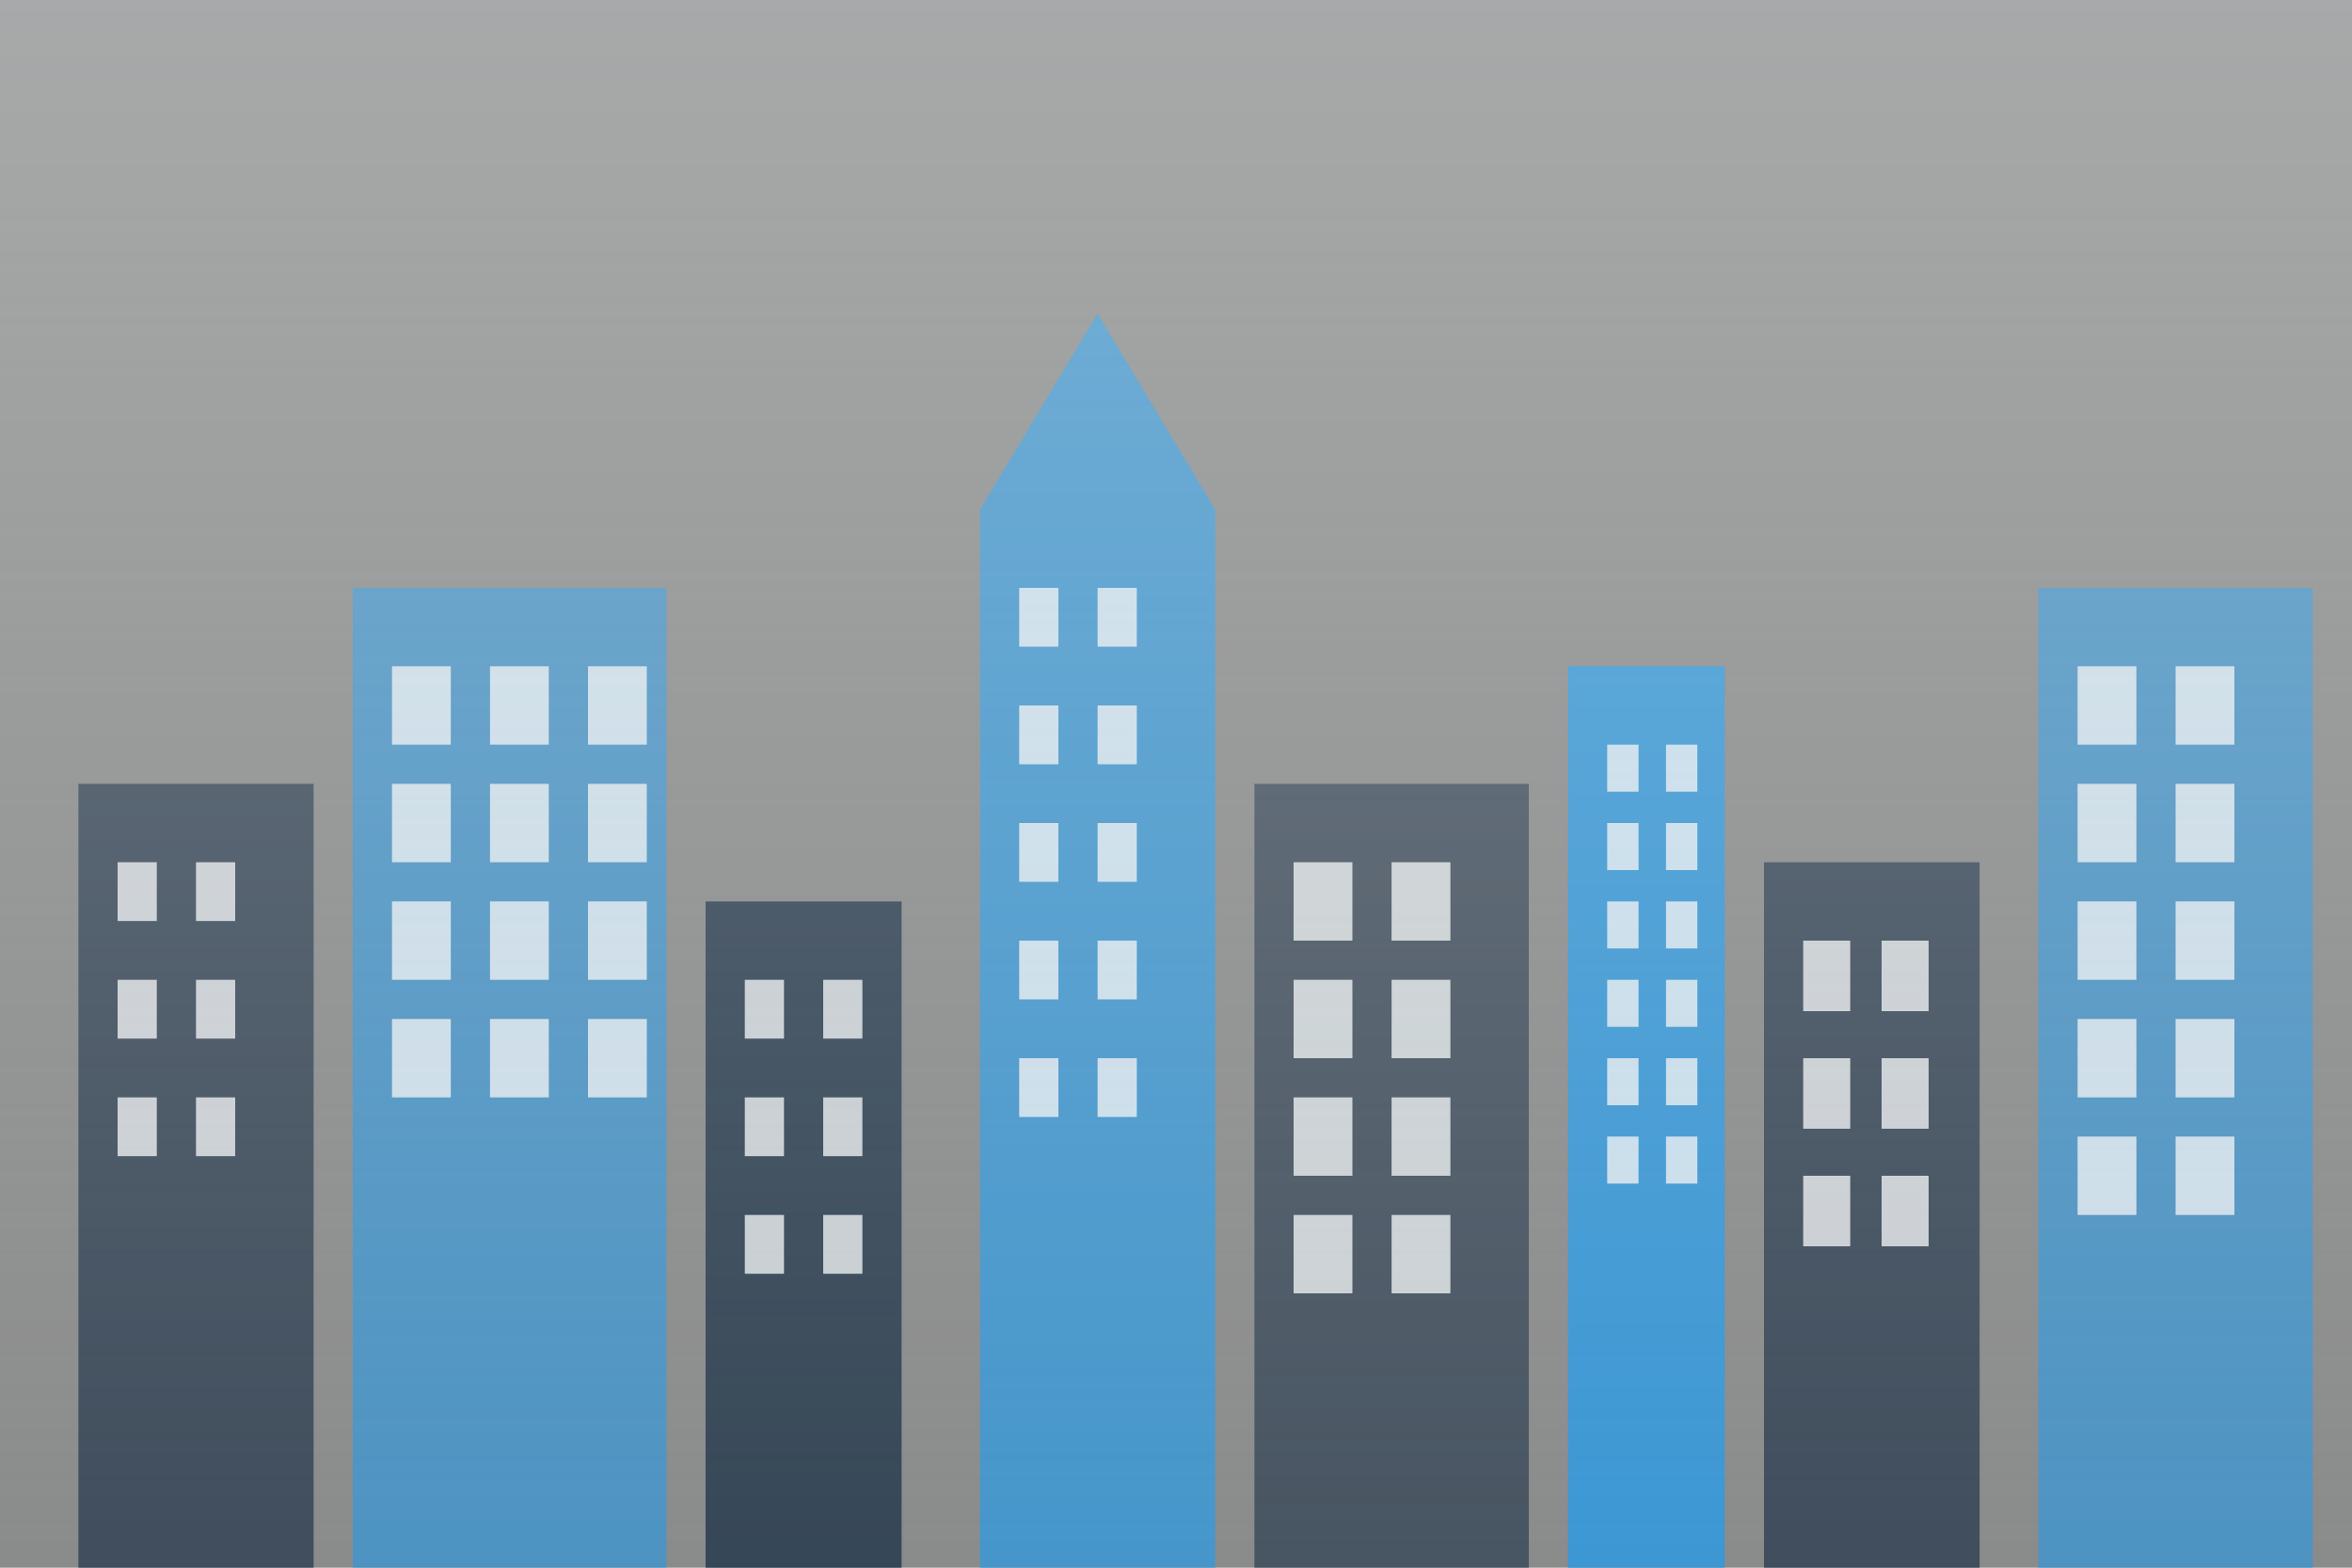
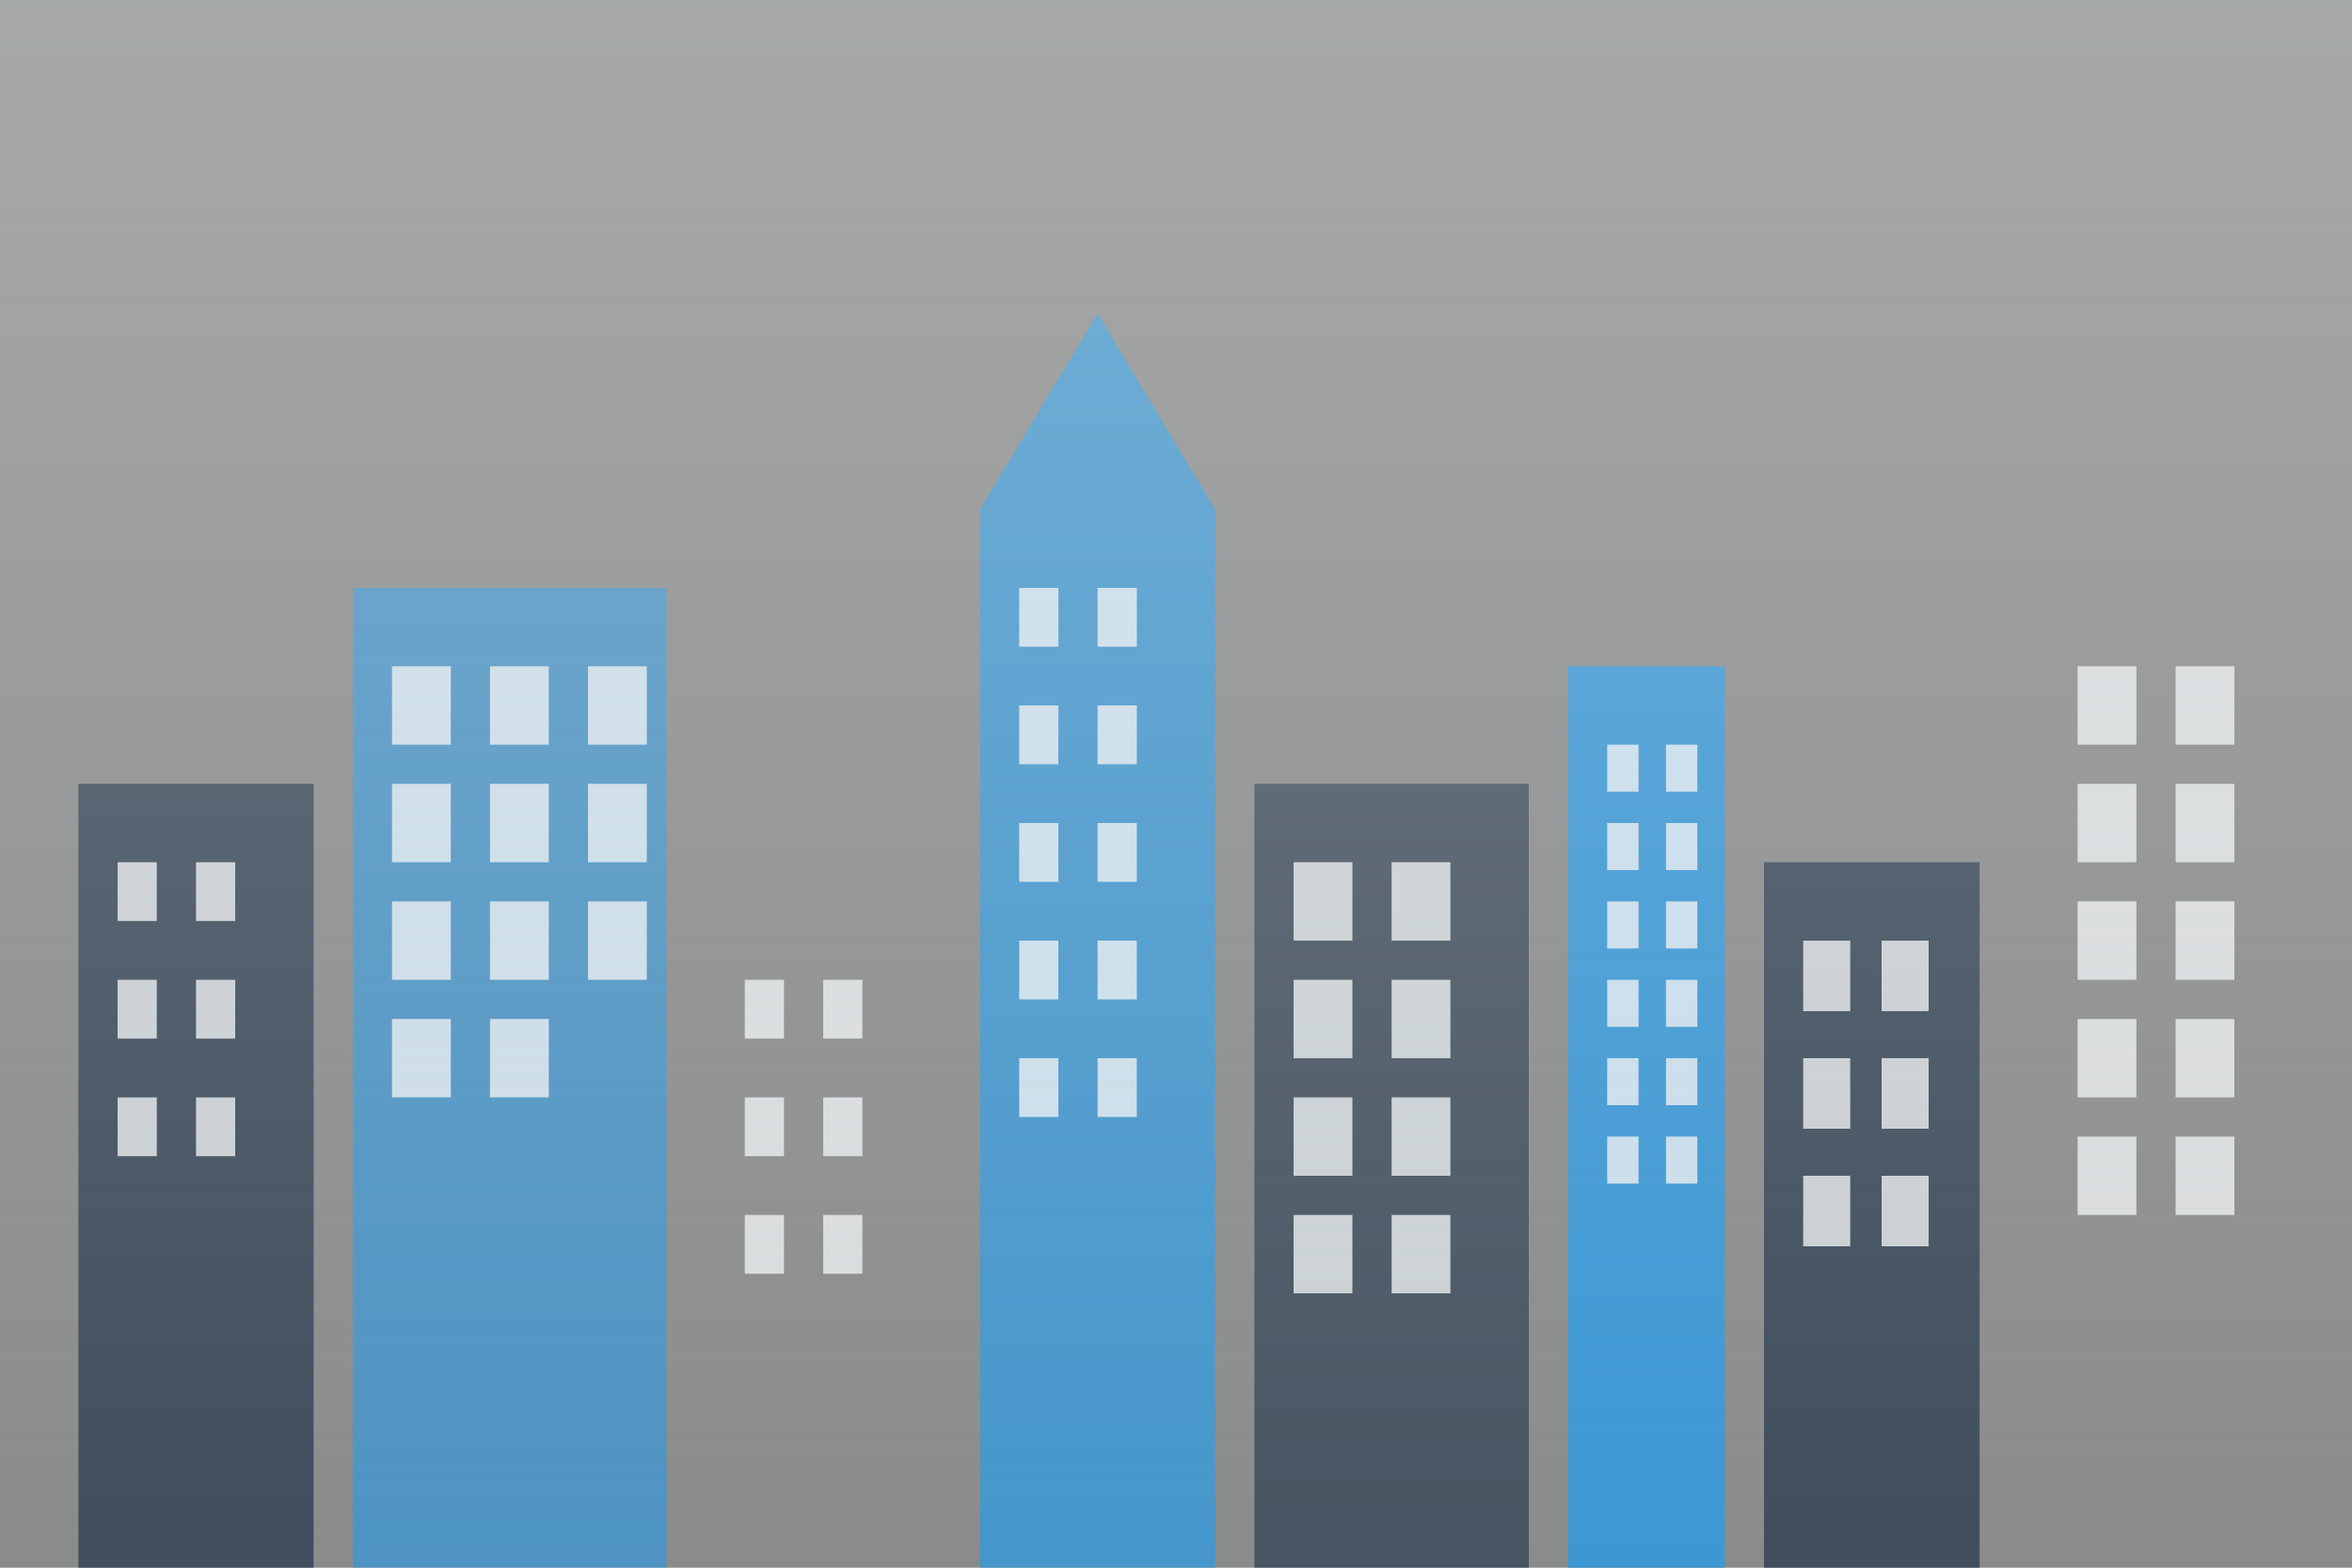
<svg xmlns="http://www.w3.org/2000/svg" width="600" height="400" viewBox="0 0 600 400">
  <rect x="0" y="0" width="600" height="400" fill="#808080" stroke="none" />
  <defs>
    <linearGradient id="skyGradient" x1="0%" y1="0%" x2="0%" y2="100%">
      <stop offset="0%" stop-color="#ecf0f1" stop-opacity="0.3" />
      <stop offset="100%" stop-color="#ecf0f1" stop-opacity="0" />
    </linearGradient>
  </defs>
  <rect width="600" height="400" fill="#ecf0f1" opacity="0.1" />
  <g transform="translate(0, 50)">
    <rect x="20" y="150" width="60" height="200" fill="#2c3e50" opacity="0.8" />
    <rect x="30" y="170" width="10" height="15" fill="#ecf0f1" opacity="0.8" />
    <rect x="50" y="170" width="10" height="15" fill="#ecf0f1" opacity="0.8" />
    <rect x="30" y="200" width="10" height="15" fill="#ecf0f1" opacity="0.8" />
    <rect x="50" y="200" width="10" height="15" fill="#ecf0f1" opacity="0.8" />
    <rect x="30" y="230" width="10" height="15" fill="#ecf0f1" opacity="0.8" />
    <rect x="50" y="230" width="10" height="15" fill="#ecf0f1" opacity="0.8" />
    <rect x="90" y="100" width="80" height="250" fill="#3498db" opacity="0.7" />
    <rect x="100" y="120" width="15" height="20" fill="#ecf0f1" opacity="0.8" />
    <rect x="125" y="120" width="15" height="20" fill="#ecf0f1" opacity="0.8" />
    <rect x="150" y="120" width="15" height="20" fill="#ecf0f1" opacity="0.8" />
    <rect x="100" y="150" width="15" height="20" fill="#ecf0f1" opacity="0.8" />
    <rect x="125" y="150" width="15" height="20" fill="#ecf0f1" opacity="0.8" />
    <rect x="150" y="150" width="15" height="20" fill="#ecf0f1" opacity="0.8" />
    <rect x="100" y="180" width="15" height="20" fill="#ecf0f1" opacity="0.8" />
    <rect x="125" y="180" width="15" height="20" fill="#ecf0f1" opacity="0.8" />
    <rect x="150" y="180" width="15" height="20" fill="#ecf0f1" opacity="0.8" />
    <rect x="100" y="210" width="15" height="20" fill="#ecf0f1" opacity="0.8" />
    <rect x="125" y="210" width="15" height="20" fill="#ecf0f1" opacity="0.8" />
-     <rect x="150" y="210" width="15" height="20" fill="#ecf0f1" opacity="0.8" />
-     <rect x="180" y="180" width="50" height="170" fill="#2c3e50" opacity="0.9" />
    <rect x="190" y="200" width="10" height="15" fill="#ecf0f1" opacity="0.8" />
    <rect x="210" y="200" width="10" height="15" fill="#ecf0f1" opacity="0.8" />
    <rect x="190" y="230" width="10" height="15" fill="#ecf0f1" opacity="0.8" />
    <rect x="210" y="230" width="10" height="15" fill="#ecf0f1" opacity="0.8" />
    <rect x="190" y="260" width="10" height="15" fill="#ecf0f1" opacity="0.8" />
    <rect x="210" y="260" width="10" height="15" fill="#ecf0f1" opacity="0.8" />
    <polygon points="250,80 310,80 280,30" fill="#3498db" opacity="0.8" />
    <rect x="250" y="80" width="60" height="270" fill="#3498db" opacity="0.8" />
    <rect x="260" y="100" width="10" height="15" fill="#ecf0f1" opacity="0.8" />
    <rect x="280" y="100" width="10" height="15" fill="#ecf0f1" opacity="0.8" />
    <rect x="260" y="130" width="10" height="15" fill="#ecf0f1" opacity="0.8" />
    <rect x="280" y="130" width="10" height="15" fill="#ecf0f1" opacity="0.8" />
    <rect x="260" y="160" width="10" height="15" fill="#ecf0f1" opacity="0.8" />
    <rect x="280" y="160" width="10" height="15" fill="#ecf0f1" opacity="0.8" />
    <rect x="260" y="190" width="10" height="15" fill="#ecf0f1" opacity="0.8" />
    <rect x="280" y="190" width="10" height="15" fill="#ecf0f1" opacity="0.8" />
    <rect x="260" y="220" width="10" height="15" fill="#ecf0f1" opacity="0.8" />
    <rect x="280" y="220" width="10" height="15" fill="#ecf0f1" opacity="0.8" />
    <rect x="320" y="150" width="70" height="200" fill="#2c3e50" opacity="0.7" />
    <rect x="330" y="170" width="15" height="20" fill="#ecf0f1" opacity="0.8" />
    <rect x="355" y="170" width="15" height="20" fill="#ecf0f1" opacity="0.8" />
    <rect x="330" y="200" width="15" height="20" fill="#ecf0f1" opacity="0.8" />
    <rect x="355" y="200" width="15" height="20" fill="#ecf0f1" opacity="0.8" />
    <rect x="330" y="230" width="15" height="20" fill="#ecf0f1" opacity="0.8" />
    <rect x="355" y="230" width="15" height="20" fill="#ecf0f1" opacity="0.8" />
    <rect x="330" y="260" width="15" height="20" fill="#ecf0f1" opacity="0.8" />
    <rect x="355" y="260" width="15" height="20" fill="#ecf0f1" opacity="0.8" />
    <rect x="400" y="120" width="40" height="230" fill="#3498db" opacity="0.9" />
    <rect x="410" y="140" width="8" height="12" fill="#ecf0f1" opacity="0.8" />
    <rect x="425" y="140" width="8" height="12" fill="#ecf0f1" opacity="0.8" />
    <rect x="410" y="160" width="8" height="12" fill="#ecf0f1" opacity="0.8" />
    <rect x="425" y="160" width="8" height="12" fill="#ecf0f1" opacity="0.8" />
    <rect x="410" y="180" width="8" height="12" fill="#ecf0f1" opacity="0.8" />
    <rect x="425" y="180" width="8" height="12" fill="#ecf0f1" opacity="0.8" />
    <rect x="410" y="200" width="8" height="12" fill="#ecf0f1" opacity="0.8" />
    <rect x="425" y="200" width="8" height="12" fill="#ecf0f1" opacity="0.8" />
    <rect x="410" y="220" width="8" height="12" fill="#ecf0f1" opacity="0.8" />
    <rect x="425" y="220" width="8" height="12" fill="#ecf0f1" opacity="0.8" />
    <rect x="410" y="240" width="8" height="12" fill="#ecf0f1" opacity="0.8" />
    <rect x="425" y="240" width="8" height="12" fill="#ecf0f1" opacity="0.8" />
    <rect x="450" y="170" width="55" height="180" fill="#2c3e50" opacity="0.8" />
    <rect x="460" y="190" width="12" height="18" fill="#ecf0f1" opacity="0.8" />
    <rect x="480" y="190" width="12" height="18" fill="#ecf0f1" opacity="0.8" />
    <rect x="460" y="220" width="12" height="18" fill="#ecf0f1" opacity="0.8" />
    <rect x="480" y="220" width="12" height="18" fill="#ecf0f1" opacity="0.8" />
    <rect x="460" y="250" width="12" height="18" fill="#ecf0f1" opacity="0.8" />
    <rect x="480" y="250" width="12" height="18" fill="#ecf0f1" opacity="0.8" />
-     <rect x="520" y="100" width="70" height="250" fill="#3498db" opacity="0.7" />
    <rect x="530" y="120" width="15" height="20" fill="#ecf0f1" opacity="0.8" />
    <rect x="555" y="120" width="15" height="20" fill="#ecf0f1" opacity="0.8" />
    <rect x="530" y="150" width="15" height="20" fill="#ecf0f1" opacity="0.8" />
    <rect x="555" y="150" width="15" height="20" fill="#ecf0f1" opacity="0.8" />
    <rect x="530" y="180" width="15" height="20" fill="#ecf0f1" opacity="0.8" />
    <rect x="555" y="180" width="15" height="20" fill="#ecf0f1" opacity="0.8" />
    <rect x="530" y="210" width="15" height="20" fill="#ecf0f1" opacity="0.8" />
    <rect x="555" y="210" width="15" height="20" fill="#ecf0f1" opacity="0.8" />
    <rect x="530" y="240" width="15" height="20" fill="#ecf0f1" opacity="0.8" />
    <rect x="555" y="240" width="15" height="20" fill="#ecf0f1" opacity="0.8" />
  </g>
  <rect width="600" height="400" fill="url(#skyGradient)" />
</svg>